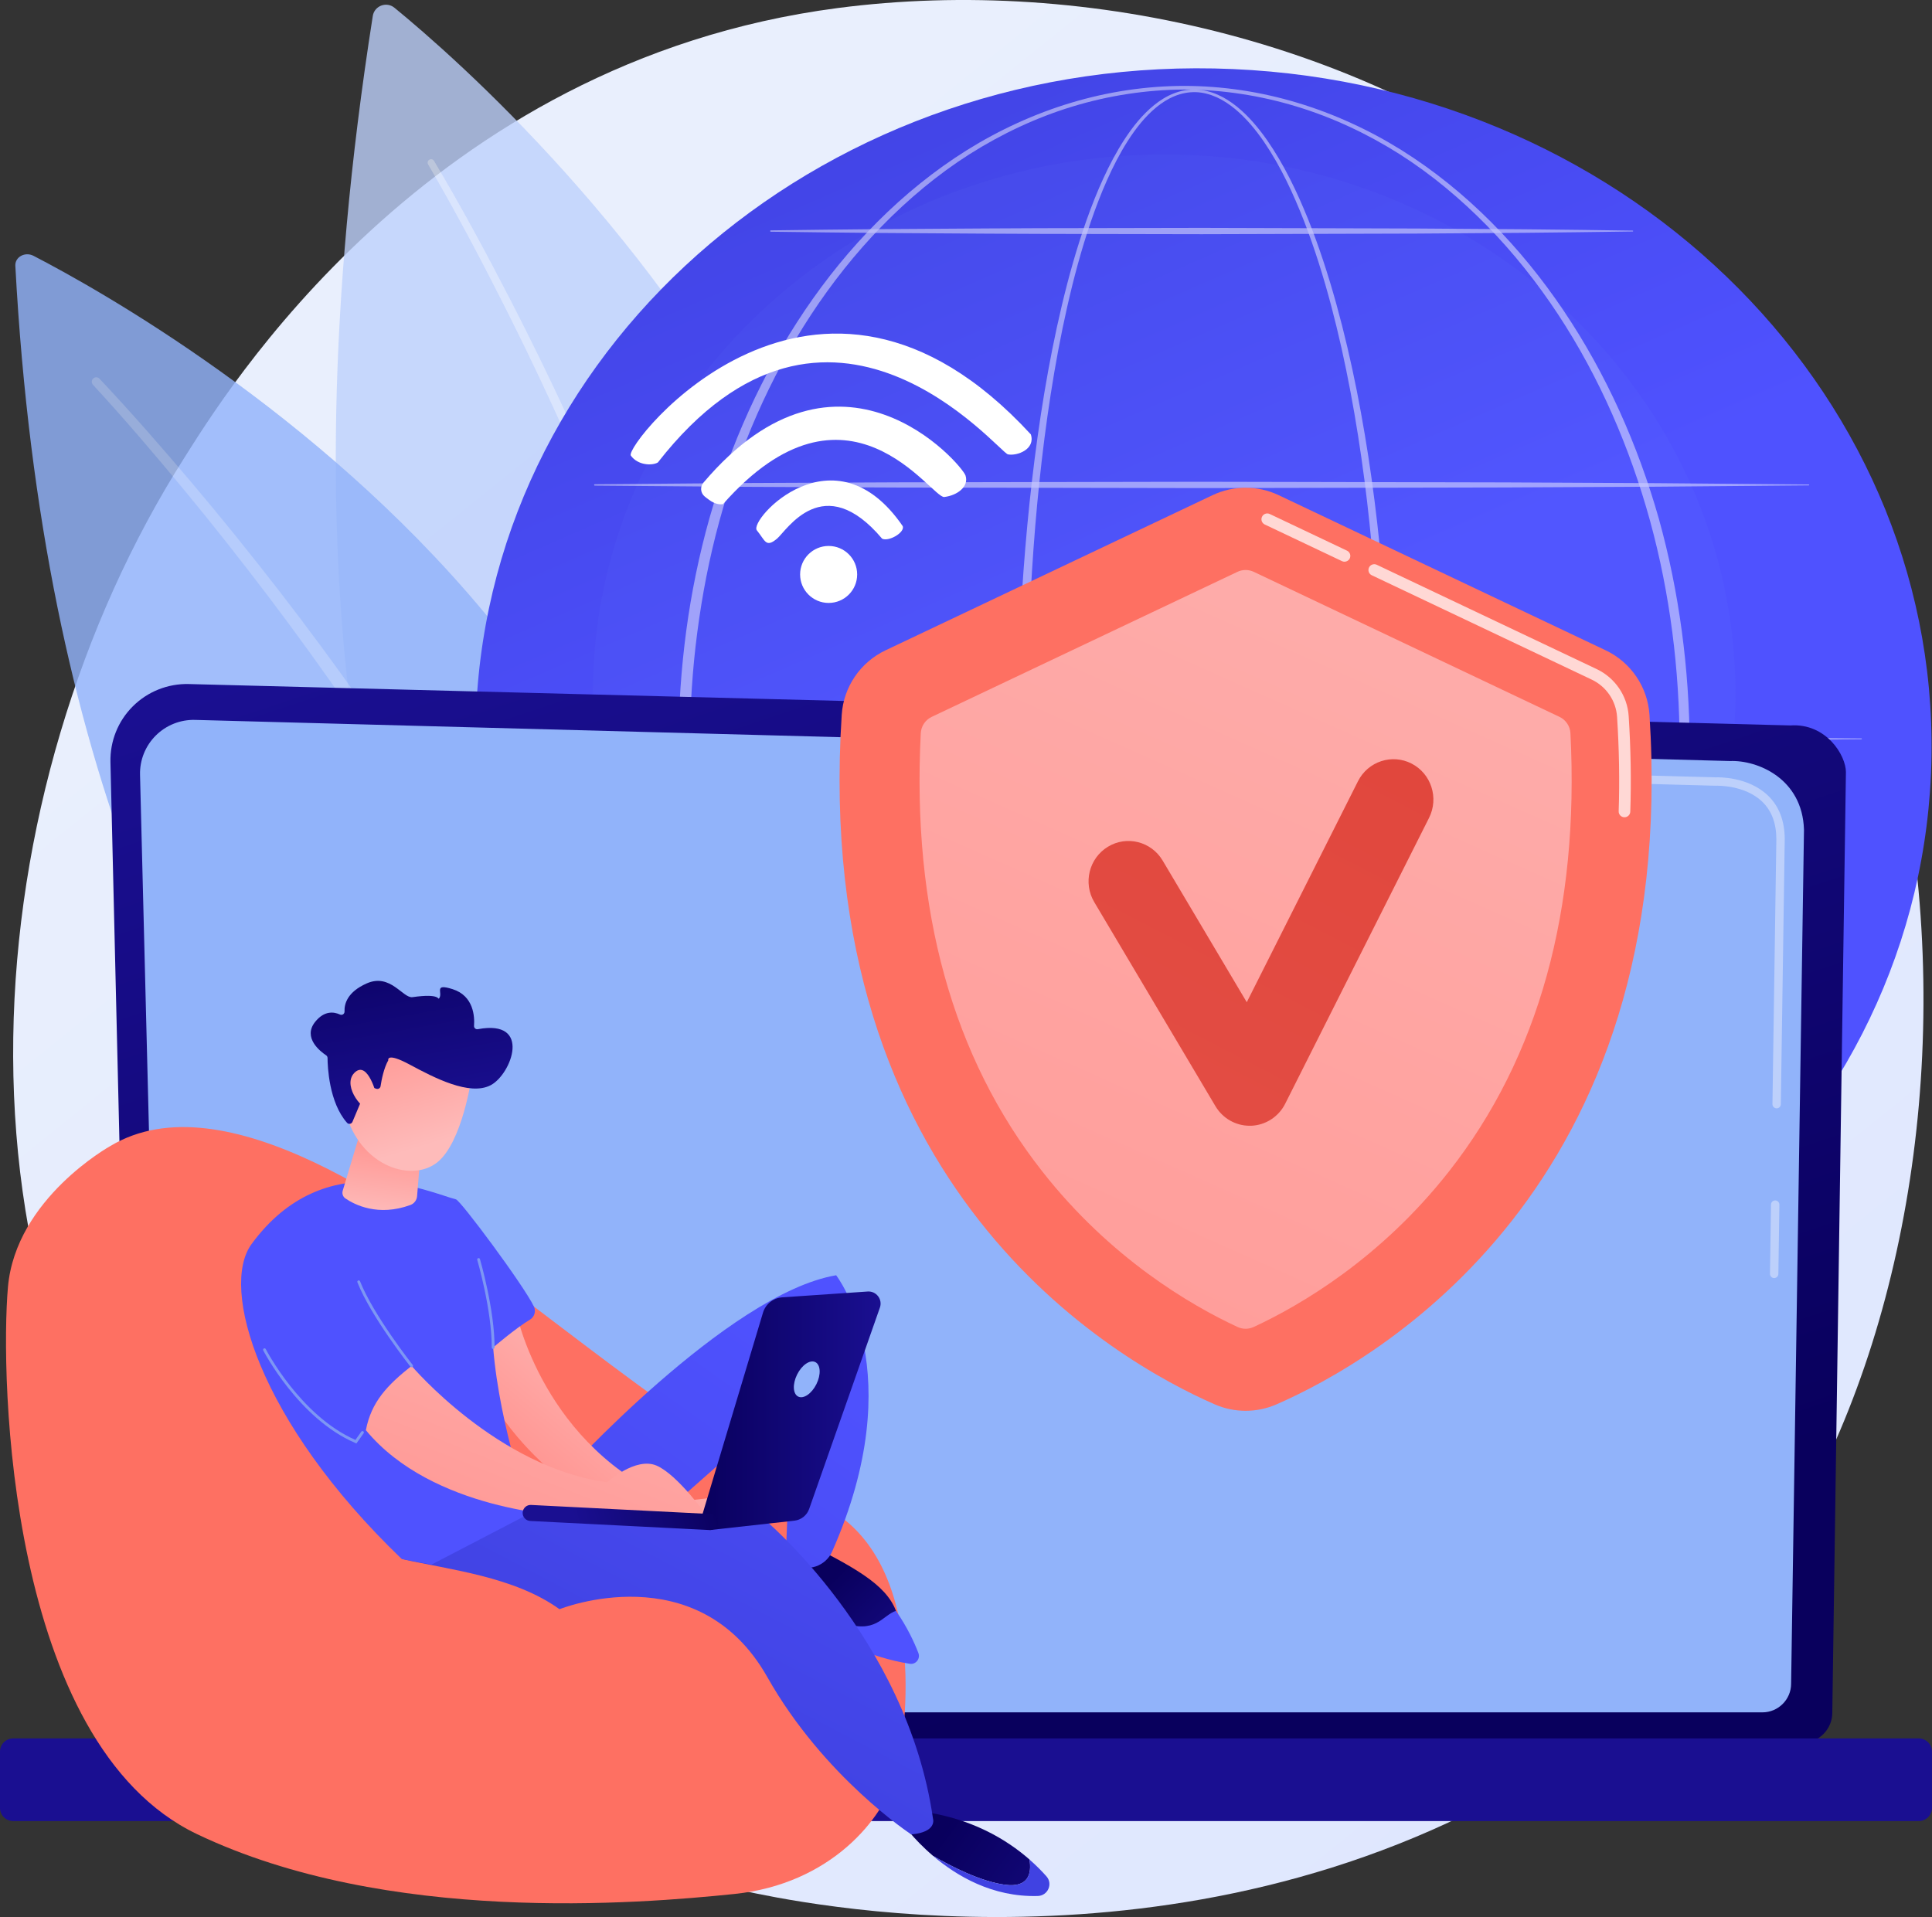
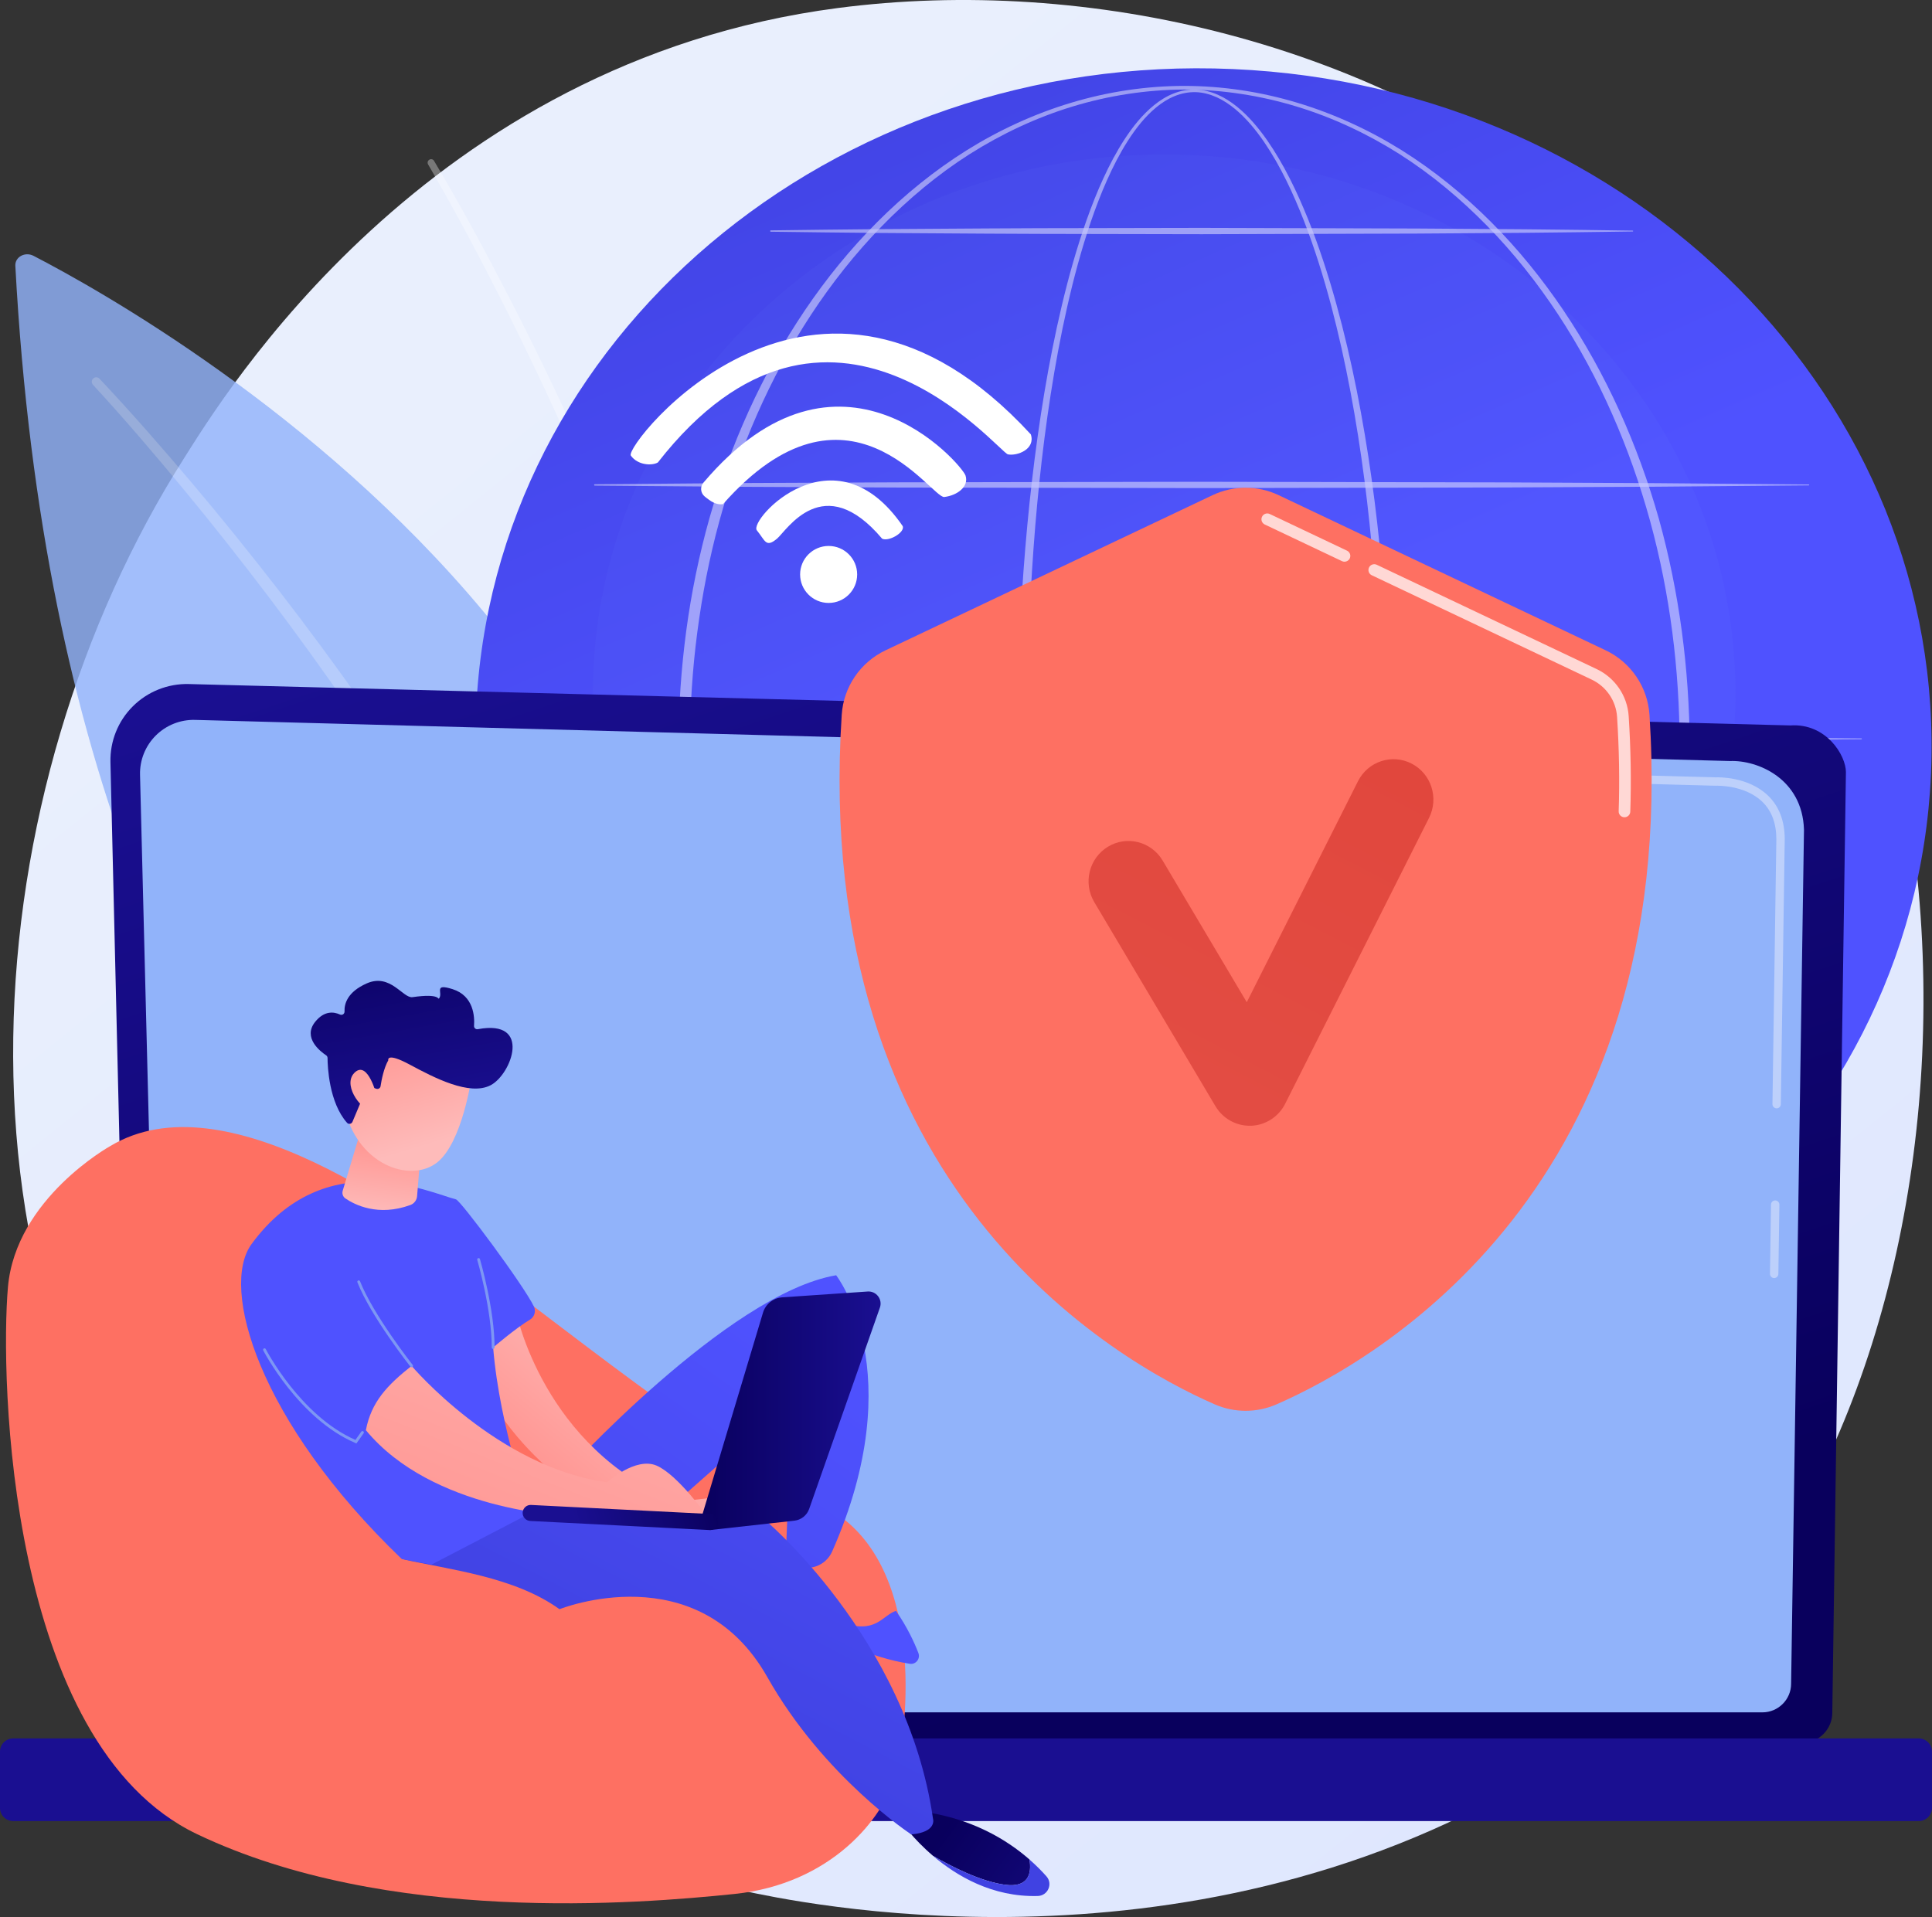
<svg xmlns="http://www.w3.org/2000/svg" width="264" height="262" viewBox="0 0 264 262" fill="none">
  <rect x="0" y="0" width="264" height="262" fill="#333333" stroke="none" />
  <g clip-path="url(#clip0)">
    <path d="M232.579 225.145C227.219 230.782 222.148 234.419 218.139 237.29C171.036 271.055 115.301 261.212 103.455 258.808C85.963 255.26 52.152 248.397 27.706 219.679C-9.277 176.23 -3.517 107.78 25.169 62.594C30.415 54.33 58.135 8.455 114.471 1.099C148.565 -3.354 188.308 5.625 217.087 29.715C277.499 80.278 273.197 182.424 232.579 225.145Z" fill="url(#paint0_linear)" />
    <g opacity="0.89">
-       <path opacity="0.89" d="M53.903 1.061C70.61 14.734 164.565 98.267 101.935 200.429C101.935 200.429 25.91 161.341 50.94 2.182C51.159 0.791 52.812 0.165 53.903 1.061Z" fill="#BDD0FB" />
      <path opacity="0.38" d="M59.31 21.982C63.033 28.238 66.473 34.635 69.802 41.098C73.121 47.562 76.284 54.108 79.276 60.73C82.27 67.352 85.097 74.05 87.748 80.821C88.397 82.52 89.08 84.204 89.7 85.913L91.579 91.032C92.768 94.469 93.986 97.896 95.073 101.367C96.221 104.82 97.216 108.32 98.246 111.81L99.674 117.079C100.166 118.833 100.548 120.611 100.99 122.377C102.675 129.46 104.121 136.609 105.069 143.841L105.447 146.55L105.73 149.272L106.013 151.994L106.153 153.356L106.239 154.722L106.572 160.188L106.665 165.667C106.652 172.975 106.102 180.299 104.798 187.524C104.687 188.131 104.105 188.538 103.498 188.426C102.891 188.315 102.484 187.734 102.595 187.127V187.118L102.598 187.102C103.924 180.048 104.519 172.857 104.585 165.66L104.538 160.258L104.248 154.859L104.175 153.509L104.045 152.162L103.787 149.469L103.53 146.776L103.174 144.092C102.29 136.927 100.907 129.822 99.286 122.777C98.86 121.021 98.494 119.249 98.017 117.505L96.637 112.258C95.639 108.78 94.676 105.293 93.56 101.85C92.504 98.388 91.319 94.968 90.158 91.537L88.324 86.424C87.72 84.718 87.049 83.035 86.416 81.339C83.828 74.574 81.059 67.876 78.121 61.254C75.184 54.628 72.081 48.076 68.816 41.606C65.548 35.14 62.155 28.721 58.502 22.477L58.499 22.471C58.366 22.245 58.442 21.953 58.671 21.823C58.89 21.686 59.176 21.759 59.31 21.982Z" fill="white" />
    </g>
    <g opacity="0.9">
      <path opacity="0.9" d="M4.579 34.962C22.37 44.17 123.695 101.574 86.107 196.903C86.107 196.903 9.526 174.582 2.096 36.331C2.029 35.124 3.415 34.362 4.579 34.962Z" fill="#91B3FA" />
      <path opacity="0.22" d="M13.594 51.751C17.944 56.369 22.099 61.127 26.187 65.957C30.269 70.788 34.24 75.711 38.116 80.713C41.985 85.719 45.746 90.807 49.392 95.981C53.039 101.151 56.574 106.408 59.935 111.775C63.301 117.14 66.557 122.577 69.568 128.157C72.585 133.731 75.472 139.388 78.018 145.21C83.178 156.806 87.282 168.967 89.323 181.617C89.451 182.405 88.913 183.148 88.125 183.275C87.337 183.402 86.593 182.865 86.465 182.077C86.465 182.074 86.465 182.071 86.465 182.071L86.462 182.043C84.612 169.719 80.724 157.711 75.748 146.201C73.3 140.423 70.499 134.792 67.571 129.231C64.646 123.666 61.474 118.229 58.186 112.861C54.905 107.491 51.446 102.225 47.873 97.038C44.303 91.849 40.611 86.742 36.812 81.711C33.007 76.686 29.103 71.735 25.087 66.875C21.069 62.022 16.967 57.217 12.707 52.596L12.701 52.589C12.472 52.342 12.488 51.954 12.736 51.725C12.977 51.494 13.362 51.506 13.594 51.751Z" fill="white" />
    </g>
    <path d="M263.861 105.795C261.629 156.602 215.317 195.839 160.418 193.432C105.522 191.024 62.828 147.884 65.06 97.076C67.292 46.269 113.607 7.032 168.503 9.439C223.399 11.847 266.092 54.987 263.861 105.795Z" fill="url(#paint1_linear)" />
    <g opacity="0.23">
      <path opacity="0.23" d="M159.076 168.471C202.194 168.471 237.149 135.483 237.149 94.79C237.149 54.096 202.194 21.108 159.076 21.108C115.958 21.108 81.004 54.096 81.004 94.79C81.004 135.483 115.958 168.471 159.076 168.471Z" fill="#7D97F4" />
    </g>
    <g opacity="0.68">
      <path opacity="0.68" d="M189.88 101.879C189.855 118.121 188.742 134.395 185.877 150.406C185.153 154.404 184.31 158.384 183.309 162.329C182.304 166.27 181.144 170.177 179.723 173.998C178.289 177.809 176.626 181.563 174.372 184.993C173.237 186.695 171.946 188.328 170.357 189.671C169.562 190.338 168.687 190.929 167.727 191.364C166.77 191.796 165.721 192.066 164.659 192.085C163.597 192.117 162.536 191.907 161.556 191.517C160.574 191.126 159.681 190.564 158.867 189.916C157.239 188.614 155.923 187 154.766 185.311C152.47 181.903 150.785 178.155 149.339 174.353C147.902 170.539 146.728 166.635 145.714 162.697C144.703 158.759 143.854 154.779 143.123 150.781C141.664 142.783 140.669 134.706 139.998 126.611C139.33 118.512 138.997 110.387 138.955 102.263C138.936 98.201 139.047 94.139 139.191 90.08C139.343 86.021 139.566 81.965 139.865 77.912C140.465 69.81 141.365 61.727 142.7 53.71C143.371 49.702 144.153 45.713 145.091 41.759C146.032 37.805 147.129 33.882 148.487 30.046C149.17 28.127 149.914 26.231 150.766 24.38C151.615 22.528 152.569 20.718 153.685 19.006C154.804 17.3 156.094 15.674 157.697 14.372C158.498 13.727 159.382 13.165 160.348 12.784C161.312 12.399 162.358 12.202 163.397 12.244C164.437 12.272 165.464 12.533 166.411 12.949C167.358 13.368 168.23 13.937 169.031 14.581C170.63 15.88 171.956 17.468 173.129 19.136C175.466 22.493 177.224 26.196 178.75 29.966C180.263 33.746 181.512 37.62 182.603 41.537C183.687 45.456 184.606 49.416 185.401 53.402C188.554 69.359 189.832 85.636 189.88 101.879ZM188.675 101.879C188.691 93.786 188.383 85.69 187.709 77.626C187.044 69.562 186.04 61.52 184.542 53.571C183.795 49.594 182.924 45.643 181.888 41.733C180.848 37.827 179.646 33.959 178.184 30.192C176.712 26.434 175.005 22.744 172.738 19.409C171.6 17.754 170.315 16.182 168.773 14.902C168.004 14.267 167.168 13.708 166.262 13.295C165.359 12.889 164.383 12.622 163.394 12.596C162.405 12.565 161.417 12.765 160.501 13.139C159.582 13.511 158.74 14.06 157.97 14.693C156.431 15.969 155.185 17.576 154.101 19.266C153.02 20.962 152.098 22.763 151.278 24.605C150.455 26.447 149.736 28.337 149.078 30.246C147.771 34.07 146.725 37.983 145.832 41.924C144.939 45.869 144.204 49.852 143.581 53.847C142.338 61.844 141.53 69.908 141.022 77.985C140.507 86.065 140.329 94.161 140.341 102.253C140.319 110.346 140.589 118.439 141.193 126.509C141.801 134.579 142.729 142.628 144.122 150.596C144.818 154.579 145.632 158.543 146.608 162.465C147.584 166.388 148.719 170.272 150.114 174.058C151.516 177.834 153.157 181.55 155.376 184.898C156.492 186.556 157.76 188.131 159.299 189.379C160.069 189.999 160.905 190.535 161.811 190.901C162.714 191.269 163.68 191.472 164.65 191.441C165.619 191.415 166.573 191.161 167.46 190.754C168.347 190.345 169.167 189.783 169.921 189.141C171.428 187.852 172.668 186.257 173.765 184.583C175.942 181.21 177.561 177.485 178.947 173.702C180.323 169.907 181.446 166.019 182.412 162.097C183.375 158.171 184.18 154.208 184.87 150.222C186.253 142.25 187.168 134.201 187.779 126.131C188.392 118.07 188.678 109.974 188.675 101.879Z" fill="white" />
      <path opacity="0.68" d="M230.894 101.879C230.837 112.337 229.492 122.799 226.691 132.887C223.839 142.948 219.541 152.629 213.704 161.322C210.785 165.664 207.479 169.748 203.785 173.454C200.094 177.161 196.008 180.486 191.576 183.275C187.138 186.051 182.347 188.274 177.33 189.783C172.317 191.294 167.084 192.082 161.844 192.088C156.605 192.088 151.369 191.304 146.355 189.795C141.335 188.293 136.541 186.073 132.099 183.297C127.661 180.512 123.573 177.189 119.872 173.486C116.171 169.78 112.859 165.695 109.934 161.354C104.087 152.661 99.779 142.977 96.915 132.909C95.503 127.865 94.457 122.723 93.761 117.533C93.071 112.344 92.725 107.11 92.699 101.875C92.728 96.641 93.078 91.407 93.771 86.221C94.467 81.034 95.519 75.892 96.934 70.852C99.805 60.787 104.119 51.109 109.972 42.426C112.897 38.091 116.21 34.009 119.91 30.309C123.608 26.609 127.696 23.29 132.131 20.514C136.573 17.748 141.367 15.544 146.377 14.041C151.385 12.533 156.611 11.745 161.844 11.739C167.077 11.748 172.301 12.539 177.308 14.054C182.315 15.563 187.106 17.767 191.541 20.536C195.973 23.316 200.055 26.638 203.746 30.338C207.441 34.041 210.747 38.122 213.666 42.458C219.506 51.141 223.811 60.815 226.669 70.874C229.476 80.958 230.83 91.42 230.894 101.879ZM229.514 101.879C229.498 91.537 228.211 81.187 225.48 71.207C222.733 61.241 218.6 51.621 212.906 42.969C210.06 38.646 206.83 34.575 203.212 30.871C199.591 27.174 195.595 23.83 191.22 21.048C186.843 18.285 182.115 16.058 177.155 14.553C172.199 13.047 167.026 12.253 161.844 12.237C156.662 12.26 151.49 13.054 146.536 14.565C141.58 16.074 136.856 18.304 132.484 21.073C128.116 23.855 124.123 27.203 120.508 30.903C116.896 34.606 113.673 38.681 110.834 43.004C105.152 51.656 101.026 61.273 98.295 71.233C96.934 76.219 95.948 81.304 95.281 86.427C94.61 91.55 94.282 96.714 94.27 101.885C94.286 107.052 94.62 112.217 95.29 117.34C95.961 122.46 96.95 127.544 98.317 132.528C101.057 142.485 105.19 152.095 110.875 160.737C113.714 165.057 116.938 169.125 120.552 172.826C124.167 176.519 128.157 179.864 132.522 182.636C136.894 185.396 141.618 187.61 146.565 189.119C151.509 190.631 156.672 191.431 161.847 191.456C167.023 191.434 172.189 190.64 177.136 189.131C182.086 187.626 186.811 185.419 191.189 182.659C195.56 179.886 199.556 176.545 203.177 172.854C206.795 169.157 210.025 165.086 212.874 160.769C218.571 152.127 222.711 142.51 225.464 132.55C228.195 122.568 229.492 112.22 229.514 101.879Z" fill="white" />
      <path opacity="0.68" d="M81.265 66.183L102.003 66.014L122.741 65.919L164.214 65.843L205.687 65.929L226.425 66.034L247.163 66.215C247.198 66.215 247.224 66.243 247.224 66.275C247.224 66.307 247.195 66.335 247.163 66.335L226.425 66.516L205.687 66.621L164.214 66.707L122.741 66.631L102.003 66.535L81.265 66.367C81.214 66.367 81.176 66.326 81.176 66.275C81.173 66.224 81.214 66.183 81.265 66.183Z" fill="white" />
      <path opacity="0.68" d="M105.323 31.484C110.232 31.408 115.138 31.373 120.046 31.316L134.769 31.221C139.678 31.179 144.584 31.186 149.492 31.173L164.215 31.145L193.661 31.23L208.384 31.335C213.293 31.395 218.199 31.433 223.107 31.516C223.142 31.516 223.168 31.545 223.168 31.576C223.168 31.608 223.139 31.637 223.107 31.637C218.199 31.719 213.293 31.758 208.384 31.818L193.661 31.923L164.215 32.008L149.492 31.98C144.584 31.967 139.678 31.97 134.769 31.932L120.046 31.837C115.138 31.78 110.232 31.748 105.323 31.669C105.273 31.669 105.234 31.627 105.234 31.576C105.234 31.526 105.273 31.488 105.323 31.484Z" fill="white" />
      <path opacity="0.68" d="M74.059 100.881L96.596 100.713L119.134 100.618L164.209 100.542L209.284 100.627L231.822 100.732L254.359 100.913C254.394 100.913 254.42 100.942 254.42 100.973C254.42 101.005 254.391 101.034 254.359 101.034L231.822 101.215L209.287 101.317L164.212 101.402L119.137 101.326L96.599 101.231L74.062 101.062C74.011 101.062 73.973 101.021 73.973 100.97C73.97 100.923 74.008 100.881 74.059 100.881Z" fill="white" />
      <path opacity="0.68" d="M81.265 135.58L102.003 135.412L122.741 135.316L164.214 135.24L205.687 135.326L226.425 135.431L247.163 135.612C247.198 135.612 247.224 135.64 247.224 135.672C247.224 135.704 247.195 135.732 247.163 135.732L226.425 135.913L205.687 136.018L164.214 136.104L122.741 136.028L102.003 135.932L81.265 135.764C81.214 135.764 81.176 135.723 81.176 135.672C81.173 135.618 81.214 135.58 81.265 135.58Z" fill="white" />
-       <path opacity="0.68" d="M226.071 170.685H108.291C108.116 170.685 107.973 170.542 107.973 170.367C107.973 170.193 108.116 170.05 108.291 170.05H226.071C226.246 170.05 226.389 170.193 226.389 170.367C226.389 170.542 226.246 170.685 226.071 170.685Z" fill="white" />
+       <path opacity="0.68" d="M226.071 170.685H108.291C107.973 170.193 108.116 170.05 108.291 170.05H226.071C226.246 170.05 226.389 170.193 226.389 170.367C226.389 170.542 226.246 170.685 226.071 170.685Z" fill="white" />
    </g>
    <path d="M18.167 234.079C18.167 236.353 20.03 238.211 22.306 238.211H246.232C248.509 238.211 250.375 236.35 250.375 234.079L252.238 105.522C252.238 103.248 249.558 98.811 244.643 99.144L25.8 93.487C22.942 93.414 20.18 94.513 18.157 96.527C16.132 98.541 15.026 101.297 15.093 104.15L18.167 234.079Z" fill="url(#paint2_linear)" />
    <path d="M22.254 230.112C22.254 232.266 24.018 234.025 26.171 234.025H240.832C242.988 234.025 244.749 232.263 244.749 230.112L246.507 113.408C246.301 106.385 240.136 103.861 236.4 104.01L26.657 98.388C24.651 98.334 22.709 99.106 21.288 100.522C19.866 101.939 19.084 103.88 19.135 105.884L22.254 230.112Z" fill="#91B3FA" />
    <path d="M242.435 174.671C242.435 174.671 242.428 174.671 242.425 174.671C242.107 174.668 241.856 174.407 241.859 174.09L241.999 164.625C242.002 164.311 242.26 164.06 242.572 164.06C242.575 164.06 242.578 164.06 242.581 164.06C242.899 164.063 243.15 164.323 243.147 164.641L243.007 174.106C243.004 174.42 242.746 174.671 242.435 174.671Z" fill="#BDD0FB" />
    <path d="M242.773 151.476C242.77 151.476 242.767 151.476 242.764 151.476C242.446 151.473 242.195 151.209 242.198 150.895L242.732 114.646C242.723 112.493 242.068 110.775 240.786 109.549C238.396 107.262 234.603 107.376 234.441 107.386L167.403 105.591C167.085 105.582 166.838 105.318 166.844 105.004C166.853 104.686 167.095 104.416 167.432 104.445L234.431 106.239C234.848 106.214 238.888 106.144 241.578 108.72C243.091 110.168 243.864 112.166 243.877 114.653L243.343 150.914C243.343 151.225 243.085 151.476 242.773 151.476Z" fill="#BDD0FB" />
    <path d="M1.796 248.883H262.201C263.189 248.883 263.997 248.076 263.997 247.088V239.383C263.997 238.395 263.189 237.589 262.201 237.589H1.796C0.808 237.589 0 238.395 0 239.383V247.088C0 248.073 0.808 248.883 1.796 248.883Z" fill="url(#paint3_linear)" />
    <path d="M115.018 97.686C115.266 93.881 117.565 90.508 121.014 88.873L165.686 67.676C168.547 66.319 171.866 66.319 174.727 67.676L219.399 88.873C222.848 90.508 225.147 93.878 225.395 97.686C229.585 162.392 188.055 185.968 174.441 191.926C171.742 193.108 168.674 193.108 165.975 191.926C152.358 185.968 110.828 162.392 115.018 97.686Z" fill="url(#paint4_linear)" />
    <path opacity="0.73" d="M183.721 76.769C183.607 76.769 183.492 76.743 183.381 76.692L172.826 71.684C172.429 71.496 172.26 71.023 172.448 70.626C172.635 70.229 173.109 70.061 173.506 70.248L184.061 75.257C184.459 75.444 184.627 75.918 184.44 76.314C184.303 76.6 184.017 76.769 183.721 76.769Z" fill="white" />
    <path opacity="0.73" d="M221.98 111.693C221.97 111.693 221.961 111.693 221.951 111.693C221.513 111.677 221.169 111.312 221.185 110.873C221.325 106.713 221.252 102.371 220.966 97.972C220.823 95.777 219.494 93.827 217.497 92.878L187.447 78.62C187.05 78.433 186.881 77.96 187.069 77.563C187.256 77.166 187.733 76.997 188.127 77.185L218.178 91.442C220.695 92.636 222.374 95.098 222.552 97.867C222.841 102.317 222.915 106.709 222.772 110.924C222.759 111.356 222.406 111.693 221.98 111.693Z" fill="white" />
-     <path d="M125.82 100.211C125.871 99.246 126.443 98.385 127.317 97.972L169.08 78.157C169.792 77.817 170.622 77.817 171.334 78.157L213.096 97.972C213.97 98.385 214.546 99.249 214.594 100.211C215.827 124.349 210.248 144.489 197.995 160.099C188.654 172 177.724 178.377 171.321 181.353C170.615 181.681 169.805 181.681 169.099 181.353C162.696 178.377 151.766 172 142.425 160.099C130.166 144.489 124.586 124.349 125.82 100.211Z" fill="url(#paint5_linear)" />
    <path d="M170.757 153.855C168.849 153.855 167.075 152.845 166.086 151.181L149.526 123.289C147.974 120.678 148.81 117.292 151.392 115.723C153.97 114.154 157.318 114.999 158.87 117.61L170.366 136.971L185.562 106.77C186.929 104.057 190.21 102.978 192.89 104.359C195.574 105.741 196.639 109.06 195.275 111.775L175.615 150.847C174.715 152.632 172.928 153.785 170.951 153.855C170.887 153.855 170.82 153.855 170.757 153.855Z" fill="url(#paint6_linear)" />
    <path d="M106.175 73.621C107.497 72.516 112.511 64.115 120.535 73.618C121.403 74.069 123.648 72.802 123.362 71.916C113.97 58.233 102.277 71.074 103.422 72.481C104.573 73.891 104.636 74.907 106.175 73.621Z" fill="white" />
    <path d="M129.03 67.923C130.782 67.717 132.428 66.523 131.936 64.995C131.449 63.486 114.736 43.979 96.118 65.97C95.889 66.24 95.778 66.589 95.81 66.942C95.842 67.294 96.01 67.618 96.284 67.844C97.133 68.549 97.854 69.022 98.789 68.908C115.826 49.61 127.278 68.13 129.03 67.923Z" fill="white" />
    <path d="M137.73 62.098C138.973 62.346 141.516 61.412 140.861 59.37C111.441 27.39 85.237 60.911 86.198 62.26C87.158 63.613 89.106 63.664 89.892 63.207C113.319 33.19 136.486 61.847 137.73 62.098Z" fill="white" />
    <path d="M117.128 78.509C117.128 80.659 115.382 82.403 113.23 82.403C111.077 82.403 109.332 80.659 109.332 78.509C109.332 76.359 111.077 74.615 113.23 74.615C115.385 74.615 117.128 76.359 117.128 78.509Z" fill="white" />
    <path d="M15.091 156.618C15.091 156.618 2.155 163.777 1.087 175.894C0.016 188.01 0.998 238.297 26.937 250.674C52.877 263.051 87.212 260.199 100.355 258.846C113.498 257.493 120.785 248.568 122.413 242.426C124.041 236.283 126.67 213.397 112.843 206.012C99.017 198.631 84.497 187.321 69.987 176.307C55.474 165.295 30.606 147.319 15.091 156.618Z" fill="url(#paint7_linear)" />
-     <path d="M108.764 210.189C108.764 210.189 105.273 210.373 104.844 217.548C104.844 217.548 112.938 224.799 123.875 226.523C124.695 226.654 122.727 220.924 122.431 220.149C121.023 216.458 116.588 214.083 108.764 210.189Z" fill="url(#paint8_linear)" />
    <path d="M69.445 201.753H76.811C76.811 201.753 99.425 176.805 114.256 174.287C114.256 174.287 124.579 187.451 113.706 212.05C112.832 214.029 110.384 214.908 108.559 213.743C108.012 213.393 107.621 212.927 107.383 212.342L108.257 191.339C108.257 191.339 88.969 208.191 85.615 211.443C82.267 214.699 65.223 212.717 69.445 201.753Z" fill="url(#paint9_linear)" />
    <path d="M140.676 254.136C137.589 251.433 132.671 248.4 125.568 247.53L123.168 248.997C123.168 248.997 124.7 251.255 127.498 253.637C130.07 255.13 134.041 257.15 137.331 257.588C140.527 258.014 141 256.083 140.676 254.136Z" fill="url(#paint10_linear)" />
    <path d="M122.432 220.152C120.531 220.768 119.695 223.458 114.869 221.68C110.198 219.958 106.727 217.735 104.943 216.455C104.902 216.801 104.87 217.163 104.848 217.551C104.848 217.551 113.384 225.663 124.32 227.387C125.141 227.517 125.792 226.698 125.497 225.923C124.963 224.529 124.003 222.417 122.432 220.152Z" fill="url(#paint11_linear)" />
    <path d="M142.997 256.442C142.389 255.75 141.61 254.959 140.669 254.133C140.994 256.08 140.523 258.014 137.322 257.585C134.031 257.147 130.06 255.127 127.488 253.634C130.712 256.382 135.614 259.294 141.804 259.122C143.181 259.088 143.906 257.474 142.997 256.442Z" fill="url(#paint12_linear)" />
    <path d="M69.716 207.079L104.217 207.451C104.217 207.451 123.919 223.735 127.492 248.568C127.492 248.568 128.087 250.395 124.523 250.706C124.523 250.706 112.61 242.934 104.843 229.191C95.318 212.342 76.453 219.927 76.453 219.927C70.253 215.461 61.495 214.553 54.895 213.063L69.716 207.079Z" fill="url(#paint13_linear)" />
    <path d="M70.529 179.314C70.529 179.314 74.243 197.91 92.441 205.266L98.913 204.504L100.439 206.937L85.255 207.419C85.255 207.419 72.275 202.284 65.398 188.29C65.175 187.826 61.389 180.016 70.529 179.314Z" fill="url(#paint14_linear)" />
    <path d="M72.517 206.775C72.517 206.775 68.296 195.306 67.386 184.161C67.386 184.161 70.476 181.509 72.406 180.362C73.032 179.991 73.268 179.206 72.953 178.552C71.532 175.614 62.945 164.076 62.303 163.914C58.806 163.043 44.467 156.231 34.37 170.031C30.037 175.954 35.231 194.185 54.892 213.063L58.949 213.838L72.517 206.775Z" fill="url(#paint15_linear)" />
    <path d="M56.243 186.673C56.243 186.673 67.978 200.553 82.981 202.582C82.981 202.582 86.859 199.05 89.74 200.311C92.623 201.572 96.575 207.137 96.575 207.137H77.312C77.312 207.137 59.098 206.495 49.996 195.461C50.73 191.603 52.924 189.297 56.243 186.673Z" fill="url(#paint16_linear)" />
    <path d="M49.398 154.182L46.829 162.738C46.712 163.129 46.858 163.555 47.195 163.786C48.432 164.631 51.662 166.315 56.093 164.679C56.599 164.492 56.949 164.018 56.993 163.482L57.6 156.031L49.398 154.182Z" fill="url(#paint17_linear)" />
    <path d="M64.436 147.252C64.436 147.252 63.173 156.119 59.762 158.848C56.351 161.576 49.709 159.521 47.465 152.835L51.935 141.405L64.436 147.252Z" fill="url(#paint18_linear)" />
    <path d="M51.431 148.802C51.692 148.884 51.962 148.719 52.004 148.449C52.128 147.63 52.433 146.01 53.056 144.908C53.056 144.908 52.732 143.746 56 145.502C59.268 147.258 64.177 149.84 67.07 148.303C69.887 146.804 72.742 139.261 65.296 140.658C65.013 140.712 64.752 140.487 64.775 140.198C64.867 138.959 64.743 136.107 61.853 135.189C59.147 134.332 60.6 135.72 59.99 136.456C59.812 136.672 60.216 135.72 56.372 136.279C55.053 136.469 53.361 132.972 50.118 134.398C47.448 135.574 47.035 137.216 47.079 138.238C47.092 138.569 46.758 138.794 46.456 138.654C45.639 138.28 44.323 138.083 43.064 139.658C41.321 141.837 43.811 143.726 44.558 144.222C44.679 144.305 44.755 144.438 44.758 144.584C44.764 145.718 44.943 150.663 47.422 153.452C47.639 153.693 48.033 153.623 48.16 153.325L50.071 148.78C50.16 148.57 50.395 148.459 50.614 148.532L51.431 148.802Z" fill="url(#paint19_linear)" />
    <path d="M51.472 149.726C51.472 149.726 50.305 144.981 48.534 146.521C46.763 148.062 48.995 151.454 51.027 152.099L51.472 149.726Z" fill="url(#paint20_linear)" />
    <path d="M95.609 208.217L104.26 179.4C104.613 178.225 105.659 177.39 106.883 177.307L118.56 176.51C119.746 176.427 120.63 177.587 120.236 178.708L110.568 206.225C110.256 207.111 109.458 207.737 108.523 207.832L97.024 209.109L95.609 208.217Z" fill="url(#paint21_linear)" />
-     <path d="M111.562 189.166C110.916 190.469 109.8 191.231 109.072 190.869C108.341 190.507 108.274 189.16 108.92 187.858C109.565 186.556 110.681 185.793 111.409 186.156C112.137 186.514 112.207 187.864 111.562 189.166Z" fill="#91B3FA" />
    <path d="M97.022 209.109C97.002 209.109 96.983 209.109 96.964 209.109L72.462 207.87C71.855 207.839 71.391 207.324 71.419 206.721C71.451 206.114 71.969 205.641 72.57 205.679L97.072 206.917C97.68 206.949 98.144 207.464 98.115 208.067C98.087 208.655 97.603 209.109 97.022 209.109Z" fill="url(#paint22_linear)" />
    <path d="M67.389 184.355C67.281 184.355 67.195 184.269 67.195 184.161C67.211 179.048 65.237 172.257 65.214 172.19C65.186 172.089 65.243 171.981 65.345 171.949C65.45 171.92 65.558 171.978 65.586 172.082C65.605 172.152 67.599 178.994 67.58 184.164C67.583 184.269 67.494 184.355 67.389 184.355Z" fill="#7D97F4" />
    <path d="M56.246 186.867C56.189 186.867 56.132 186.842 56.094 186.794C56.04 186.727 50.679 179.921 48.839 175.255C48.797 175.157 48.848 175.042 48.947 175.004C49.045 174.966 49.16 175.014 49.198 175.112C51.02 179.724 56.345 186.486 56.399 186.553C56.466 186.638 56.45 186.759 56.367 186.826C56.329 186.854 56.288 186.867 56.246 186.867Z" fill="#7D97F4" />
    <path d="M48.703 197.272L48.559 197.211C40.805 193.896 36.017 184.647 35.97 184.555C35.922 184.46 35.96 184.342 36.056 184.294C36.148 184.247 36.265 184.282 36.316 184.38C36.364 184.472 41.031 193.483 48.569 196.792L49.367 195.665C49.431 195.576 49.551 195.557 49.637 195.617C49.726 195.681 49.745 195.801 49.685 195.887L48.703 197.272Z" fill="#7D97F4" />
  </g>
  <defs>
    <linearGradient id="paint0_linear" x1="296.777" y1="339.327" x2="63.697" y2="49.568" gradientUnits="userSpaceOnUse">
      <stop stop-color="#DAE3FE" />
      <stop offset="1" stop-color="#E9EFFD" />
    </linearGradient>
    <linearGradient id="paint1_linear" x1="160.419" y1="92.213" x2="119.87" y2="-0.475" gradientUnits="userSpaceOnUse">
      <stop stop-color="#4F52FF" />
      <stop offset="1" stop-color="#4042E2" />
    </linearGradient>
    <linearGradient id="paint2_linear" x1="154.724" y1="228.328" x2="101.932" y2="69.794" gradientUnits="userSpaceOnUse">
      <stop stop-color="#09005D" />
      <stop offset="1" stop-color="#1A0F91" />
    </linearGradient>
    <linearGradient id="paint3_linear" x1="132" y1="92.098" x2="132" y2="148.632" gradientUnits="userSpaceOnUse">
      <stop stop-color="#09005D" />
      <stop offset="1" stop-color="#1A0F91" />
    </linearGradient>
    <linearGradient id="paint4_linear" x1="275.23" y1="-47.504" x2="231.414" y2="21.146" gradientUnits="userSpaceOnUse">
      <stop stop-color="#FF928E" />
      <stop offset="1" stop-color="#FE7062" />
    </linearGradient>
    <linearGradient id="paint5_linear" x1="228.361" y1="-16.082" x2="109.863" y2="249.618" gradientUnits="userSpaceOnUse">
      <stop stop-color="#FEBBBA" />
      <stop offset="1" stop-color="#FF928E" />
    </linearGradient>
    <linearGradient id="paint6_linear" x1="181.003" y1="98.726" x2="63.441" y2="325.541" gradientUnits="userSpaceOnUse">
      <stop stop-color="#E1473D" />
      <stop offset="1" stop-color="#E9605A" />
    </linearGradient>
    <linearGradient id="paint7_linear" x1="187.08" y1="104.965" x2="148.008" y2="136.92" gradientUnits="userSpaceOnUse">
      <stop stop-color="#FF928E" />
      <stop offset="1" stop-color="#FE7062" />
    </linearGradient>
    <linearGradient id="paint8_linear" x1="112.292" y1="217.011" x2="124.935" y2="230.229" gradientUnits="userSpaceOnUse">
      <stop stop-color="#09005D" />
      <stop offset="1" stop-color="#1A0F91" />
    </linearGradient>
    <linearGradient id="paint9_linear" x1="111.505" y1="179.141" x2="54.818" y2="258.46" gradientUnits="userSpaceOnUse">
      <stop stop-color="#4F52FF" />
      <stop offset="1" stop-color="#4042E2" />
    </linearGradient>
    <linearGradient id="paint10_linear" x1="129.084" y1="250.158" x2="153.008" y2="267.734" gradientUnits="userSpaceOnUse">
      <stop stop-color="#09005D" />
      <stop offset="1" stop-color="#1A0F91" />
    </linearGradient>
    <linearGradient id="paint11_linear" x1="119.889" y1="213.562" x2="151.634" y2="158.907" gradientUnits="userSpaceOnUse">
      <stop stop-color="#4F52FF" />
      <stop offset="1" stop-color="#4042E2" />
    </linearGradient>
    <linearGradient id="paint12_linear" x1="166.984" y1="218.275" x2="148.884" y2="239.89" gradientUnits="userSpaceOnUse">
      <stop stop-color="#4F52FF" />
      <stop offset="1" stop-color="#4042E2" />
    </linearGradient>
    <linearGradient id="paint13_linear" x1="123.829" y1="168.763" x2="88.484" y2="236.472" gradientUnits="userSpaceOnUse">
      <stop stop-color="#4F52FF" />
      <stop offset="1" stop-color="#4042E2" />
    </linearGradient>
    <linearGradient id="paint14_linear" x1="90.405" y1="185.283" x2="74.17" y2="204.608" gradientUnits="userSpaceOnUse">
      <stop stop-color="#FEBBBA" />
      <stop offset="1" stop-color="#FF928E" />
    </linearGradient>
    <linearGradient id="paint15_linear" x1="64.578" y1="167.693" x2="87.908" y2="124.322" gradientUnits="userSpaceOnUse">
      <stop stop-color="#4F52FF" />
      <stop offset="1" stop-color="#4042E2" />
    </linearGradient>
    <linearGradient id="paint16_linear" x1="90.158" y1="158.468" x2="64.568" y2="223.118" gradientUnits="userSpaceOnUse">
      <stop stop-color="#FEBBBA" />
      <stop offset="1" stop-color="#FF928E" />
    </linearGradient>
    <linearGradient id="paint17_linear" x1="51.577" y1="166.057" x2="52.771" y2="155.298" gradientUnits="userSpaceOnUse">
      <stop stop-color="#FEBBBA" />
      <stop offset="1" stop-color="#FF928E" />
    </linearGradient>
    <linearGradient id="paint18_linear" x1="57.962" y1="156.672" x2="52.697" y2="139.29" gradientUnits="userSpaceOnUse">
      <stop stop-color="#FEBBBA" />
      <stop offset="1" stop-color="#FF928E" />
    </linearGradient>
    <linearGradient id="paint19_linear" x1="53.212" y1="124.821" x2="58.096" y2="152.703" gradientUnits="userSpaceOnUse">
      <stop stop-color="#09005D" />
      <stop offset="1" stop-color="#1A0F91" />
    </linearGradient>
    <linearGradient id="paint20_linear" x1="52.497" y1="158.327" x2="47.232" y2="140.944" gradientUnits="userSpaceOnUse">
      <stop stop-color="#FEBBBA" />
      <stop offset="1" stop-color="#FF928E" />
    </linearGradient>
    <linearGradient id="paint21_linear" x1="95.61" y1="192.807" x2="120.331" y2="192.807" gradientUnits="userSpaceOnUse">
      <stop stop-color="#09005D" />
      <stop offset="1" stop-color="#1A0F91" />
    </linearGradient>
    <linearGradient id="paint22_linear" x1="98.608" y1="203.602" x2="78.843" y2="209.025" gradientUnits="userSpaceOnUse">
      <stop stop-color="#09005D" />
      <stop offset="1" stop-color="#1A0F91" />
    </linearGradient>
    <clipPath id="clip0">
      <rect width="264" height="262" fill="white" />
    </clipPath>
  </defs>
</svg>